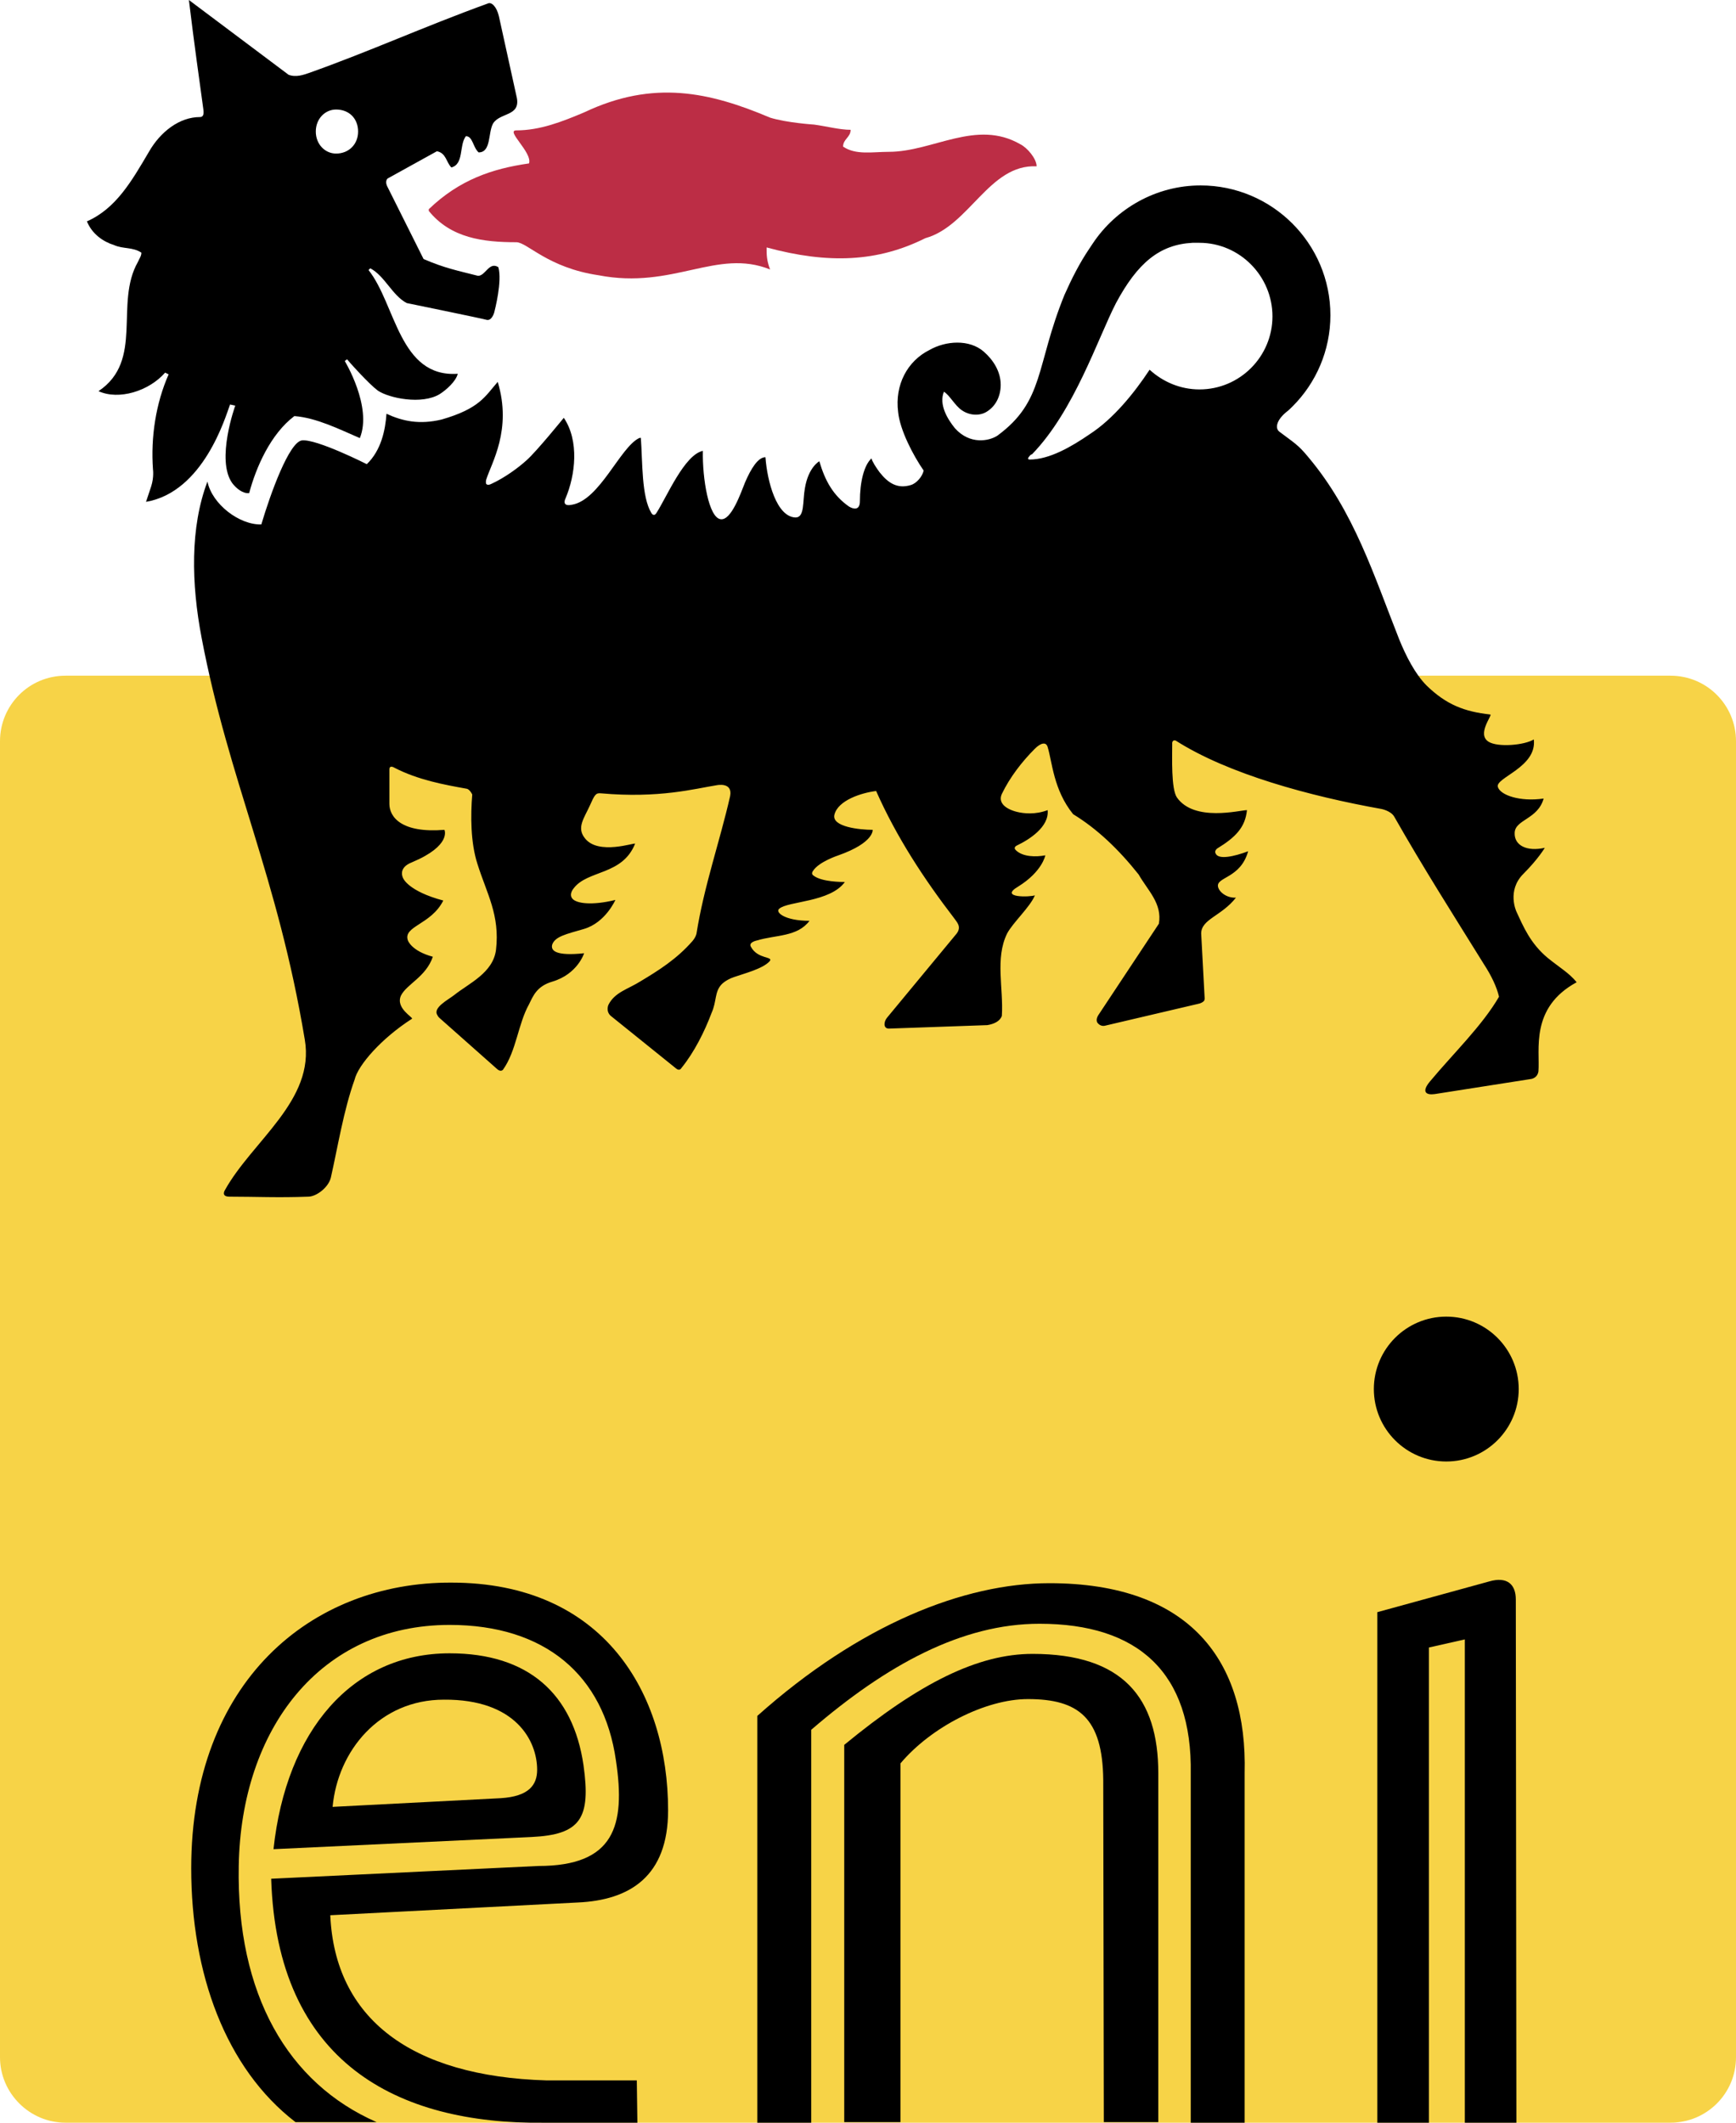
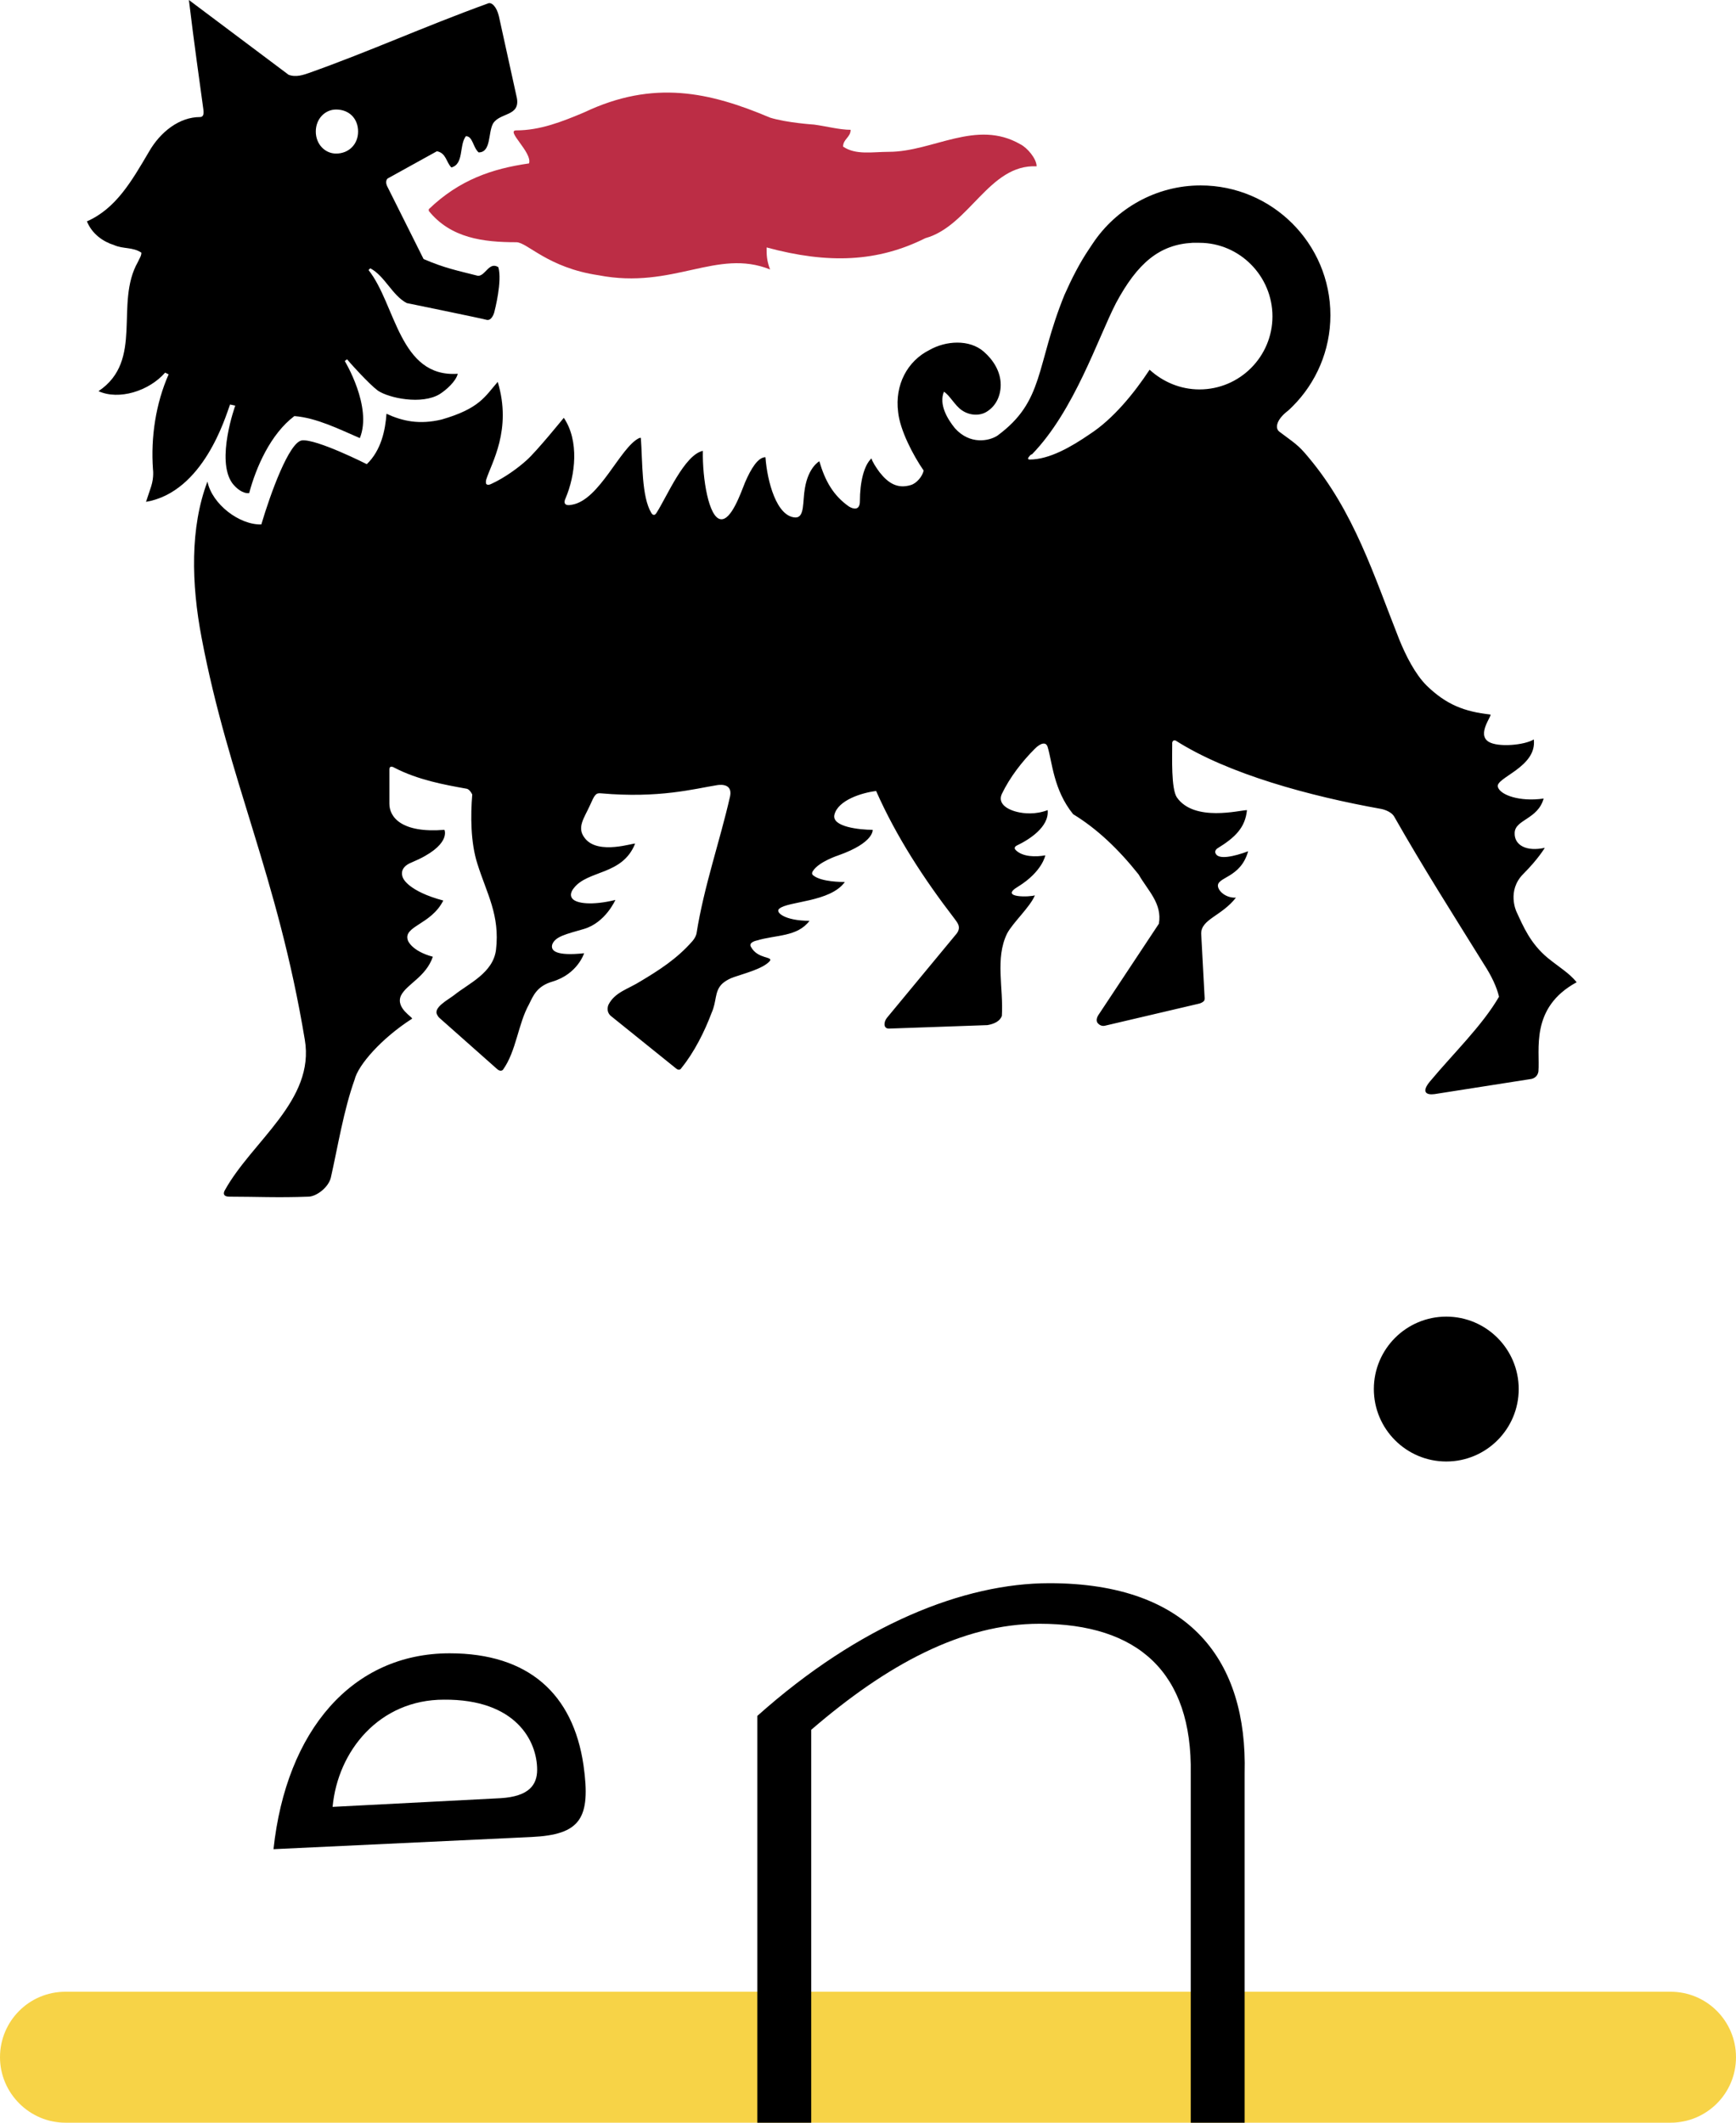
<svg xmlns="http://www.w3.org/2000/svg" version="1.1" id="Layer_1" x="0px" y="0px" viewBox="0 0 299.6 366.3" style="enable-background:new 0 0 299.6 366.3;" xml:space="preserve">
  <style type="text/css">
	.st0{fill-rule:evenodd;clip-rule:evenodd;fill:#F7D347;}
	.st1{fill:#BC2D45;}
</style>
  <g id="XMLID_49_">
-     <path id="XMLID_48_" class="st0" d="M288.3,366.3c6.2,0,11.3-5,11.3-11.3V127.9c0-6.2-5-11.3-11.3-11.3h-277   c-6.3,0-11.3,5.1-11.3,11.3V355c0,6.2,5.1,11.3,11.3,11.3H288.3z" />
-     <path id="XMLID_47_" d="M41.2,322c0.4-23.7,14.1-41.6,36.4-41.6c16.4,0,26.6,8.6,28.7,23.4C108,315.1,106,322,92.9,322l-46.1,2.2   c1,31.7,21.7,42.4,47.1,42.1H110l-0.1-7.3H94.3c-23.4-0.7-36.5-10.7-37.3-28.5l42.7-2.2c9-0.4,15.6-4.5,15.6-15.9   c0-20.2-11.1-39.3-37.4-39.3C53.7,273,33,290.2,33,322.4c0,18.1,5.9,34.5,18,43.8h14C49.7,359.5,40.8,344.2,41.2,322" />
-     <path id="XMLID_46_" d="M145.7,301.1v65.1h9.7v-61.9c5.3-6.3,14.7-11.1,22-11.1c8.7,0,12.9,3.2,13,14l0.1,59h9.4v-60.2   c0-13-6.1-20.6-21.7-20.6C168.8,285.4,158.7,290.4,145.7,301.1" />
+     <path id="XMLID_48_" class="st0" d="M288.3,366.3c6.2,0,11.3-5,11.3-11.3c0-6.2-5-11.3-11.3-11.3h-277   c-6.3,0-11.3,5.1-11.3,11.3V355c0,6.2,5.1,11.3,11.3,11.3H288.3z" />
    <path id="XMLID_45_" d="M140,298.5c13-11.2,26-18.3,39.4-18.3c17,0,26.4,8.4,26.1,25.9v60.2h9.3V306c0.5-19.4-9.4-32.8-33.7-32.8   c-14.7,0-32.7,7.1-50.4,22.9l0,70.2h9.3V298.5z" />
-     <path id="XMLID_44_" d="M246.6,284.3l6.2-1.4v83.4h8.9l-0.1-90.3c0-2.6-1.5-4-4.6-3.1l-19.3,5.3l0,88.1h8.9V284.3z" />
    <path id="XMLID_43_" d="M249.6,252.2c6.9,0,12.5-5.6,12.5-12.5c0-6.9-5.6-12.5-12.5-12.5c-6.9,0-12.5,5.6-12.5,12.5   C237.1,246.6,242.7,252.2,249.6,252.2" />
    <path d="M100.7,304.6c-1.8-12.3-9.5-19.3-23.1-19.3c-16.8,0-28.2,13.3-30.4,33.8l44.5-2.1C100.2,316.6,102,313.8,100.7,304.6    M92.7,305.4c0,2.6-1.4,4.6-6.3,4.9l-29,1.5c0.9-9.7,8.1-18.5,19.2-18.5C89,293.2,92.7,300.4,92.7,305.4" />
    <path id="XMLID_38_" class="st1" d="M178.9,28.7c0-1.3-1.6-3.2-2.8-3.8c-7.6-4.4-15.1,1.3-22.7,1.3c-2.8,0-5.7,0.6-7.9-0.9   c0-1.3,1.3-1.6,1.3-2.9c-1.9,0-4.1-0.6-6.3-0.9c0,0-4.7-0.3-7.6-1.2c-10.4-4.4-20.1-6.6-32.1-0.9c-3.8,1.6-7.6,3.1-11.7,3.1   c-1.9,0,2.8,3.8,2.2,5.7c-6.3,0.9-12,2.8-17.3,7.9v0.3c3.8,4.7,9.4,5.4,15.1,5.4c1.9,0,5.4,4.4,14.2,5.7c12.9,2.5,20.4-4.7,29.6-1   c-0.6-1.6-0.6-2.5-0.6-3.8c10.7,2.9,19.2,2.5,27.4-1.6C167.3,39,170.7,28.3,178.9,28.7" />
    <path d="M66.9,30.8l8.5-4.7c1.6,0.3,1.6,1.9,2.5,2.8c2.2-0.6,1.3-3.8,2.5-5.4c1.2,0,1.2,1.9,2.2,2.8c2.2,0,1.6-3.4,2.5-5   c1.2-1.9,4.7-1.2,4.1-4.4L86.1,2.8c-0.4-1.7-1.3-2.5-1.9-2.2C72.9,4.7,64,8.8,53.3,12.6c-0.9,0.3-2.2,0.8-3.5,0.3L32.6,0   c0.9,7.5,1.9,14.5,2.5,18.9c0.1,0.8,0,1.3-0.6,1.3c-3.5,0-6.8,2.5-8.8,6c-3,5.1-5.7,9.8-10.7,12c0.9,2.2,2.8,3.5,4.7,4.1   c1.6,0.7,3.2,0.3,4.7,1.3c0,0.6-0.3,0.9-0.6,1.6c-4.1,7.2,1.1,17-6.8,22.3c3.5,1.6,8.7,0,11.5-3.2l0.6,0.3   c-2.2,5-3.1,10.8-2.7,16.4c0,0,0.2,1.3-0.3,2.9c0,0-0.6,1.8-0.9,2.7C35.1,84.9,38.9,72,39.7,69.8l0.9,0.2c0,0-3.4,9.4-0.5,13.4   c0.7,0.9,1.8,1.8,2.9,1.7c1.2-4.5,3.7-10.2,7.8-13.3c3.8,0.3,7.6,2.2,11.3,3.8c2.2-5.4-2.6-13.3-2.6-13.3l0.4-0.3l0.6,0.7   c0,0,3.1,3.5,4.7,4.7c1.9,1.3,7.6,2.5,10.7,0.6c1.1-0.7,2.8-2.2,3.1-3.5c-10.1,0.7-10.7-12-15.4-17.9l0.3-0.3   c2.5,1.3,3.8,4.7,6.3,6c0,0,13.2,2.7,13.8,2.9c0.9,0.2,1.3-1.3,1.3-1.3c0.1-0.4,1.4-5.4,0.7-7.8c-1.6-1-2.2,1.5-3.5,1.5   c-3.5-0.9-5.7-1.3-9.4-2.9l-6.3-12.6C66.4,31.2,66.9,30.8,66.9,30.8 M61.8,22.7c0,2.2-1.6,3.8-3.8,3.8c-1.9,0-3.5-1.6-3.5-3.8   c0-2.2,1.6-3.8,3.5-3.8C60.3,18.9,61.8,20.5,61.8,22.7" />
    <path d="M80.5,136.1c-3.9-0.7-8.3-1.5-12.4-3.6c0,0-0.9-0.6-0.9,0.3v5.9c0,2.3,2.1,5.1,9.5,4.5c0,0,1.3,2.7-5.6,5.6   c-2.6,1-1.5,2.8-1.5,2.8s0.9,2.2,6.9,3.8c-2.1,4.2-7,4.4-6.1,6.9c0,0,0.6,1.8,4.3,2.8c-1.2,3.5-4.5,4.7-5.5,6.7   c-1,2.2,2.2,3.8,1.9,4c-5.3,3.4-9.3,8-9.9,10.5c-1.9,5.3-2.9,11.6-4.1,16.9c-0.4,1.7-2.5,3.3-3.9,3.3c-5.2,0.2-9.1,0-13.6,0   c-1.5,0-0.8-1.1-0.8-1.1c4.7-8.5,15.6-15.5,13.8-26c-4.7-28.3-13.1-44.6-17.8-69.3c-1.8-9.4-2-19.1,1-27c0.8,3.9,5.5,7.5,9.3,7.4   c1.6-5.4,4.8-14.2,7-14.5c2.5-0.3,11.2,4.1,11.2,4.1c2.5-2.4,3.2-5.9,3.4-8.7c2.8,1.3,5.7,1.9,9.5,1c6.6-1.9,7.5-4,9.7-6.5   c2.5,8.3-1.1,14-2,16.9c0,0-0.1,0.4,0,0.7c0.1,0.1,0.3,0.3,0.9,0c2.4-1.1,4.8-2.9,6.1-4.1c1.7-1.5,6.4-7.3,6.4-7.3   c2.7,4,2,9.9,0.3,13.9c0,0-0.8,1.5,1.1,1.1c4.8-0.8,8.3-9.9,11.6-11.5c0,0,0.3-0.1,0.3,0c0.3,4.1,0.1,10.1,1.8,12.9   c0,0,0.4,0.8,0.9,0c1.8-2.8,4.8-10,8-10.7c-0.1,4.7,1,11.6,3.1,11.8c1.8,0.2,3.4-4.4,4.2-6.4c1-2.3,2.2-4.3,3.5-4.3   c0.3,4.1,1.9,10.3,5.2,10.4c1.6,0,1.2-2.8,1.6-5c0.6-3.7,2.5-4.7,2.5-4.7c1,3.4,2.4,5.9,5.1,7.8c0.8,0.5,1.9,0.7,1.9-0.9   c0-3.3,0.7-6.2,2-7.4c0.1,0.5,0.8,1.6,1.4,2.4c1.5,1.9,3.1,2.9,5.4,2.2c1-0.3,2-1.5,2.2-2.5c-1.8-2.6-4.1-7-4.4-10.1   c-0.6-4.7,1.6-8.8,5.4-10.7c2.8-1.6,6.9-1.9,9.4,0.3c1.6,1.4,2.9,3.4,2.9,5.7c0,1.9-0.8,3.7-2.5,4.7c-1.2,0.7-2.9,0.6-4.2-0.3   c-1.2-0.8-2.1-2.6-3.1-3.2c-0.9,2.2,0.6,4.7,1.9,6.3c2.6,2.9,5.9,2.2,7.3,1.3c8.2-6,6.6-12,11.6-24.3c1.2-2.7,2.6-5.5,4.3-8   c0.2-0.3,0.4-0.6,0.6-0.9c4-6,10.9-10,18.6-10c12.3,0,22.4,10,22.4,22.4c0,6.1-2.5,11.7-6.5,15.7c-0.4,0.4-0.7,0.7-1.1,1   c-1.7,1.4-2,2.8-1.2,3.4c2.5,1.9,3.2,2.2,5,4.4c7.9,9.4,11.3,20.4,15.7,31.5c1.1,2.7,2.7,5.9,4.7,7.9c3.4,3.3,6.5,4.5,11,5   c0.4,0.1-2.4,3.4-0.3,4.7c1.6,1,6.2,0.6,7.8-0.4c0.6,4.8-6.7,6.6-6.2,8.2c0.4,1.4,3.8,2.6,7.9,2c-1,3.6-4.9,3.6-5,5.9   c-0.1,2.2,2.1,3.3,5.2,2.6c0,0-1.1,1.9-3.7,4.5c-2.9,2.9-1.2,6.5-1.2,6.5c1.2,2.6,2.4,5.5,5.4,8c2.1,1.7,3.7,2.6,5,4.2   c-8.1,4.4-6.3,11.7-6.6,15.4c-0.2,1.2-1.3,1.3-1.3,1.3l-16.6,2.6c-1.4,0.2-2.4-0.3-0.8-2.2c4-4.8,9-9.6,11.9-14.6   c-0.4-1.7-1.3-3.6-2.6-5.6c-5.4-8.7-10.5-16.7-15.5-25.5c-0.6-1-2.2-1.3-2.2-1.3c-12.3-2.2-26.4-6-35.5-11.8   c-0.7-0.2-0.6,0.6-0.6,0.6c0,2.3-0.2,7.7,0.8,9.2c3,4.3,10.9,2.2,12.1,2.2c-0.3,3-2,4.7-5.1,6.6c0,0-0.6,0.4-0.3,0.9   c0.5,1.1,3.2,0.5,5.6-0.4c-1.3,4.7-5.5,4.4-5.2,6.1c0.2,1,1.6,2,3.1,1.9c-2.5,3.2-6,3.7-6,6.2l0.6,11.2c0,0,0,0.4-0.2,0.5   c-0.3,0.3-0.8,0.4-0.8,0.4l-16.2,3.8c-0.4,0.1-0.9,0-1.3-0.5c-0.4-0.6,0.2-1.4,0.2-1.4l10.4-15.7c0.6-3.5-1.9-5.7-3.5-8.5   c-3.5-4.4-7.2-7.9-11.3-10.4c-3.4-4.2-3.6-9-4.4-11.6c-0.3-1-1.3-0.6-2.2,0.3c-2.2,2.2-4.3,4.9-5.7,7.8c-0.7,1.5,0.6,2.6,2.6,3.1   c1.2,0.3,3.2,0.5,5.3-0.3c0.3,2.9-3.2,5.1-5.3,6.1c0,0-0.7,0.3-0.2,0.8c1.2,1.2,3.5,1.2,5.1,0.9c0,0-0.5,2.8-4.7,5.4   c-3.4,2,2.2,1.8,2.9,1.5c-0.8,2-3.8,4.7-4.8,6.6c-2.1,4.3-0.6,9.4-0.9,14.2c-0.3,0.9-1.3,1.4-2.5,1.6l-17,0.6c-1,0-0.9-1.2-0.3-1.9   l12-14.5c0.9-1.2,0-2-0.4-2.6c-5.3-6.9-10-14.1-13.5-22c-2.5,0.3-6.6,1.6-7.2,4.1c-0.5,2.1,4.4,2.6,6.6,2.6c0,0,0.3,2.2-5.9,4.4   c0,0-3.4,1.1-4.4,2.7c0,0-0.4,0.5,0.1,0.8c1.4,1.1,4.9,1.1,5.4,1.1c-2.5,3.5-9.8,3.3-11.3,4.6c-0.8,0.6,0.9,2.1,5.2,2.1   c-2.1,2.8-5.8,2.4-9.1,3.4c0,0-1.5,0.3-1,1.1c1.2,2.2,4,1.6,3.2,2.5c-1.2,1.3-4.4,2.1-6.1,2.7c-1.5,0.5-2.2,1.3-2.2,1.3   c-1.2,1.3-0.8,2.9-1.7,4.9c-1.2,3.2-3,6.8-5.2,9.5c0,0-0.3,0.6-0.9,0.1l-11.3-9.1c-0.9-0.8-0.4-1.9-0.4-1.9   c1.1-2.2,3.4-2.7,5.6-4.1c3-1.8,6.2-3.8,8.9-6.9c0.6-0.7,0.7-1.3,0.7-1.3c1.3-8.2,4-15.8,5.8-23.7c0.5-2.5-2.3-1.9-2.3-1.9   c-3.8,0.6-9.9,2.3-20,1.4c-0.9-0.1-1.1,0.3-1.9,2.1c-1,2.2-2.3,3.8-0.9,5.6c2.3,3.1,8.8,0.7,8.7,1c-2.2,5.5-8.2,4.5-10.6,7.7   c0,0-0.9,1-0.2,1.8c0.7,0.8,3.3,1.2,7.4,0.2c0,0-1.7,3.9-5.4,5c-3.1,0.9-5,1.3-5.5,2.7c-0.3,1.1,0.7,2,5.5,1.5c0,0-1.1,3.6-5.5,4.9   c-2.7,0.8-3.3,2.5-4,3.9c-1.9,3.4-2.2,8.1-4.5,11.3c0,0-0.4,0.5-1.1-0.2l-9.7-8.6c-0.4-0.3-0.5-0.6-0.5-0.6   c-0.9-1.3,1.9-2.7,2.9-3.5c2.5-2,6.7-3.8,7.2-7.8c0.7-6-1.6-9.7-3.2-14.8c-1.2-3.7-1.2-8.4-0.9-12C81,136.1,80.5,136.1,80.5,136.1    M177.6,78.8c-0.2,0.2-0.3,0.5,0.1,0.5c3.4,0,7.2-2.2,10.4-4.4c4-2.6,7.6-7,10.3-11.1c2.3,2.1,5.3,3.4,8.6,3.4   c7,0,12.6-5.7,12.6-12.6c0-7-5.7-12.7-12.6-12.7c-0.3,0-0.9,0-1.2,0c-5.7,0.3-9.5,3.5-13.2,10.4c-3.1,6-7.2,18.6-14.5,26.1   C178,78.4,177.8,78.5,177.6,78.8" />
  </g>
</svg>